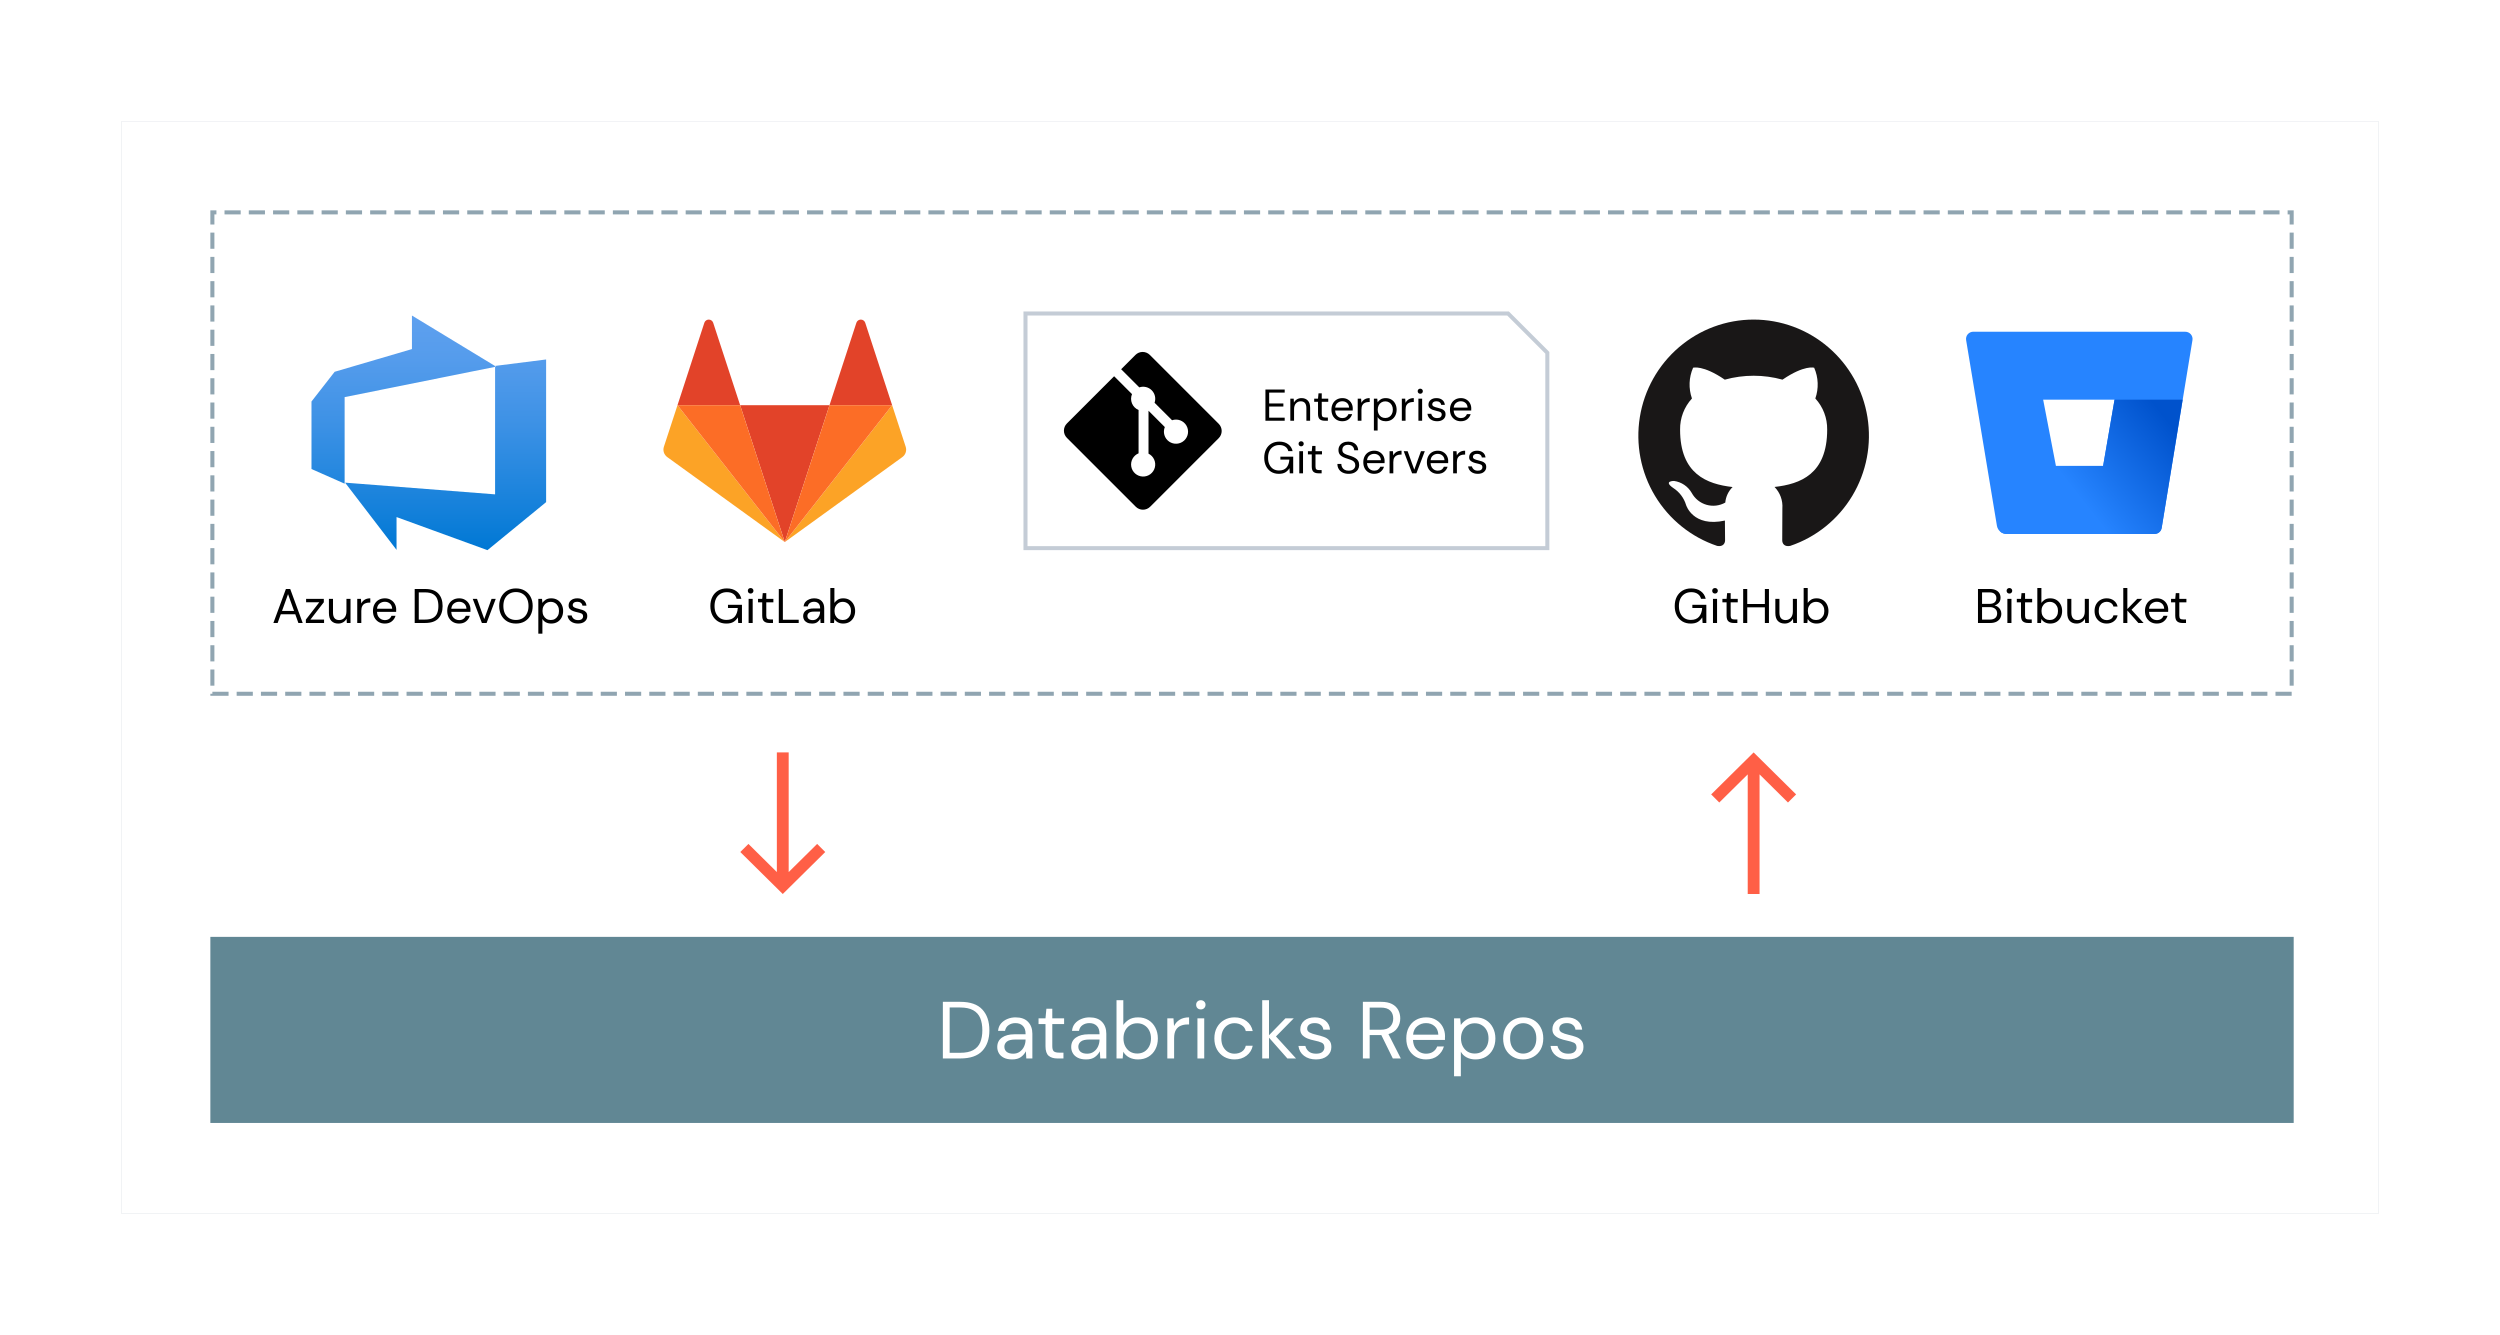
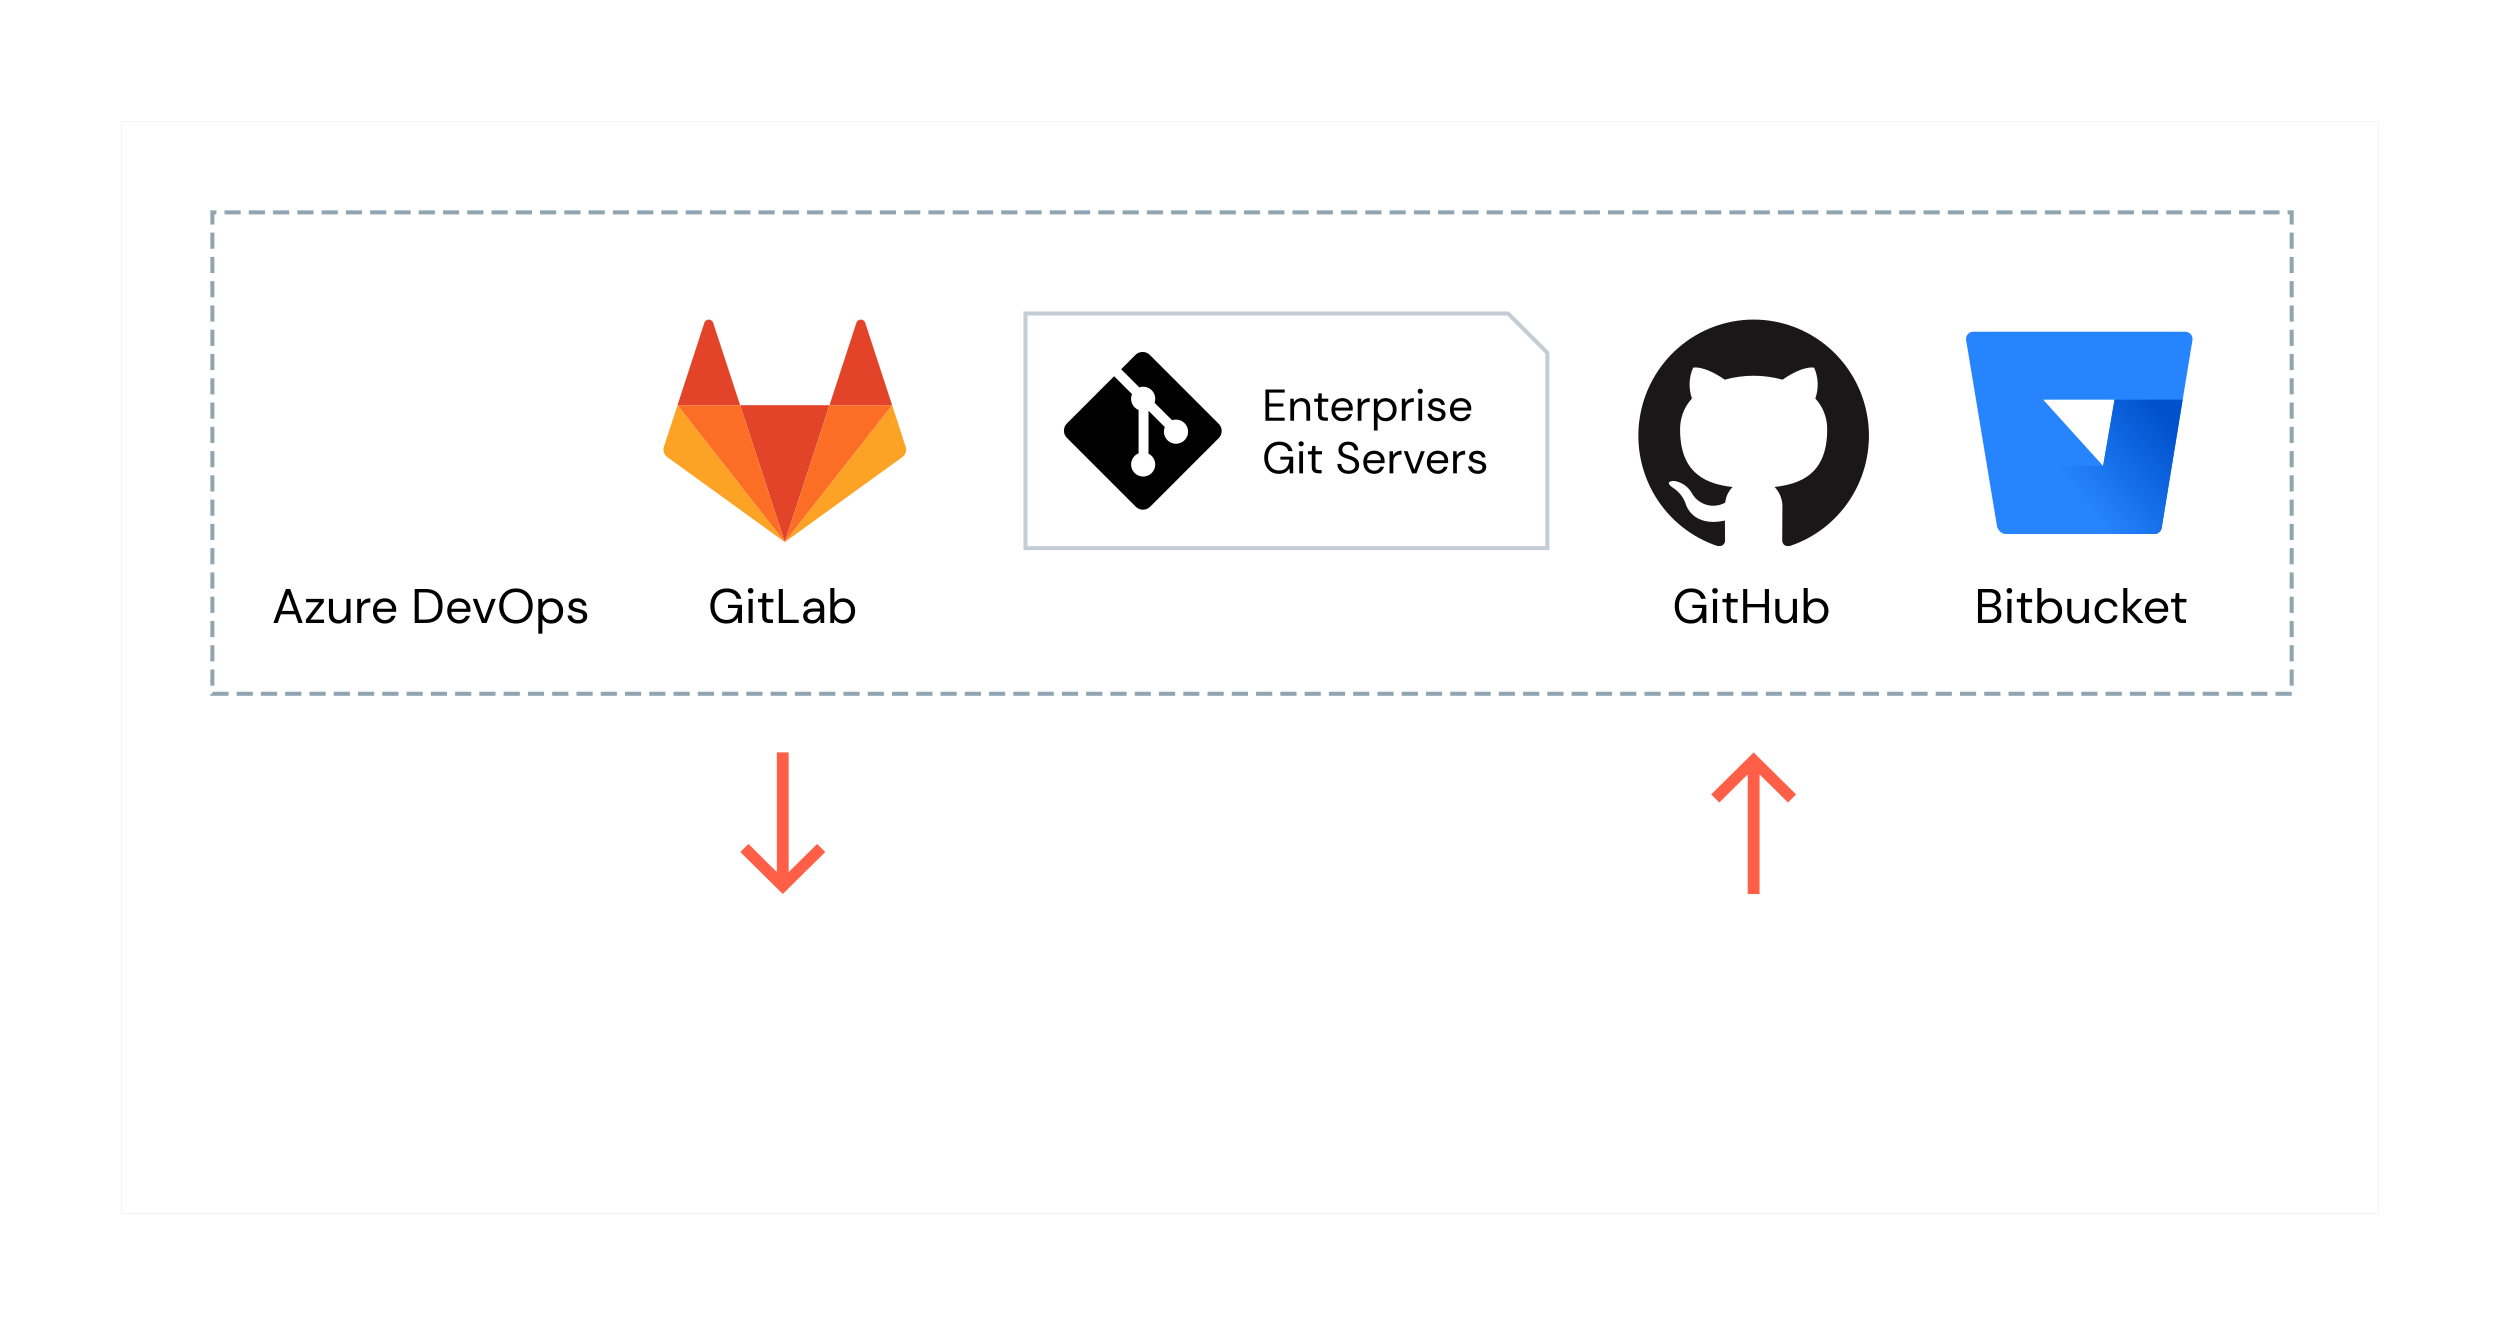
<svg xmlns="http://www.w3.org/2000/svg" width="618" height="330" viewBox="0 0 618 330" fill="none">
  <g clip-path="url(#clip0_223_2685)" filter="url(#filter0_d_223_2685)">
    <rect width="558" height="270" transform="translate(30 26)" fill="#C4CCD6" />
    <rect width="558" height="270.494" transform="translate(30 26)" fill="white" />
    <rect x="0.5" y="-0.5" width="514" height="119" transform="matrix(1 0 0 -1 52 167)" stroke="#90A5B1" stroke-dasharray="4 2" />
-     <path d="M487.817 78C487.556 77.997 487.296 78.05 487.057 78.157C486.819 78.264 486.606 78.421 486.435 78.618C486.264 78.815 486.139 79.047 486.068 79.297C485.996 79.547 485.981 79.81 486.023 80.067L493.64 125.978C493.735 126.54 494.026 127.05 494.462 127.42C494.899 127.79 495.452 127.995 496.026 128H532.566C532.996 128.005 533.414 127.857 533.743 127.583C534.072 127.308 534.291 126.925 534.36 126.503L541.977 80.076C542.019 79.819 542.003 79.556 541.932 79.306C541.861 79.056 541.735 78.824 541.564 78.627C541.393 78.43 541.181 78.273 540.942 78.166C540.704 78.059 540.444 78.006 540.182 78.009L487.817 78ZM519.889 111.182H508.227L505.069 94.8H522.715L519.889 111.182Z" fill="#2684FF" />
+     <path d="M487.817 78C487.556 77.997 487.296 78.05 487.057 78.157C486.819 78.264 486.606 78.421 486.435 78.618C486.264 78.815 486.139 79.047 486.068 79.297C485.996 79.547 485.981 79.81 486.023 80.067L493.64 125.978C493.735 126.54 494.026 127.05 494.462 127.42C494.899 127.79 495.452 127.995 496.026 128H532.566C532.996 128.005 533.414 127.857 533.743 127.583C534.072 127.308 534.291 126.925 534.36 126.503L541.977 80.076C542.019 79.819 542.003 79.556 541.932 79.306C541.861 79.056 541.735 78.824 541.564 78.627C541.393 78.43 541.181 78.273 540.942 78.166C540.704 78.059 540.444 78.006 540.182 78.009L487.817 78ZM519.889 111.182L505.069 94.8H522.715L519.889 111.182Z" fill="#2684FF" />
    <path d="M539.554 94.8H522.715L519.889 111.182H508.227L494.456 127.412C494.893 127.787 495.449 127.995 496.026 128H532.575C533.005 128.005 533.423 127.857 533.752 127.583C534.081 127.308 534.3 126.925 534.369 126.503L539.554 94.8Z" fill="url(#paint0_linear_223_2685)" />
    <g clip-path="url(#clip1_223_2685)">
      <path fill-rule="evenodd" clip-rule="evenodd" d="M433.498 75C426.73 75.001 420.184 77.428 415.03 81.846C409.876 86.265 406.451 92.386 405.368 99.116C404.284 105.845 405.613 112.744 409.117 118.576C412.621 124.409 418.071 128.795 424.492 130.951C425.917 131.214 426.437 130.328 426.437 129.567C426.437 128.885 426.412 127.08 426.398 124.684C418.471 126.419 416.798 120.836 416.798 120.836C416.274 119.1 415.152 117.611 413.633 116.636C411.046 114.855 413.829 114.891 413.829 114.891C414.732 115.017 415.595 115.349 416.352 115.861C417.108 116.374 417.739 117.054 418.195 117.85C418.581 118.558 419.102 119.182 419.729 119.686C420.356 120.19 421.076 120.563 421.848 120.785C422.619 121.007 423.426 121.073 424.223 120.978C425.02 120.884 425.79 120.631 426.489 120.235C426.619 118.779 427.261 117.418 428.298 116.397C421.97 115.672 415.317 113.209 415.317 102.208C415.275 99.356 416.326 96.597 418.25 94.504C417.381 92.028 417.48 89.311 418.529 86.907C418.529 86.907 420.922 86.135 426.367 89.85C431.037 88.561 435.966 88.561 440.637 89.85C446.078 86.135 448.466 86.907 448.466 86.907C449.518 89.31 449.62 92.028 448.75 94.504C450.675 96.597 451.724 99.356 451.679 102.208C451.679 113.237 445.016 115.664 438.667 116.375C439.347 117.071 439.871 117.905 440.205 118.822C440.539 119.739 440.674 120.717 440.602 121.691C440.602 125.529 440.567 128.625 440.567 129.567C440.567 130.334 441.08 131.228 442.526 130.947C448.944 128.788 454.391 124.399 457.891 118.565C461.391 112.732 462.716 105.834 461.631 99.106C460.545 92.378 457.119 86.259 451.965 81.843C446.811 77.426 440.265 75.001 433.498 75H433.498Z" fill="#191717" />
    </g>
    <g clip-path="url(#clip2_223_2685)">
      <path d="M193.998 130L205.052 96.161H182.961L193.998 130Z" fill="#E24329" />
      <path d="M167.478 96.162L164.112 106.442C163.963 106.899 163.963 107.392 164.111 107.849C164.26 108.306 164.55 108.705 164.941 108.988L193.998 130L167.478 96.162Z" fill="#FCA326" />
      <path d="M167.478 96.161H182.961L176.297 75.782C176.221 75.554 176.075 75.356 175.879 75.216C175.683 75.076 175.448 75 175.207 75C174.966 75 174.731 75.076 174.535 75.216C174.34 75.356 174.193 75.554 174.117 75.782L167.478 96.161Z" fill="#E24329" />
      <path d="M220.534 96.162L223.888 106.442C224.037 106.899 224.038 107.392 223.889 107.849C223.74 108.306 223.45 108.705 223.06 108.988L193.998 130L220.534 96.162Z" fill="#FCA326" />
      <path d="M220.534 96.161H205.052L211.702 75.782C211.779 75.554 211.925 75.356 212.121 75.216C212.316 75.076 212.551 75 212.793 75C213.034 75 213.269 75.076 213.465 75.216C213.66 75.356 213.807 75.554 213.883 75.782L220.534 96.161Z" fill="#E24329" />
      <path d="M193.998 130L205.052 96.161H220.534L193.998 130Z" fill="#FC6D26" />
      <path d="M193.998 130L167.478 96.161H182.961L193.998 130Z" fill="#FC6D26" />
    </g>
-     <rect x="52" y="227.594" width="515" height="46" fill="#618794" />
    <path d="M233.075 257.652V243.652H237.375C239.841 243.652 241.655 244.279 242.815 245.532C243.988 246.786 244.575 248.506 244.575 250.692C244.575 252.839 243.988 254.539 242.815 255.792C241.655 257.032 239.841 257.652 237.375 257.652H233.075ZM234.755 256.252H237.335C238.695 256.252 239.775 256.032 240.575 255.592C241.388 255.139 241.968 254.499 242.315 253.672C242.661 252.832 242.835 251.839 242.835 250.692C242.835 249.519 242.661 248.512 242.315 247.672C241.968 246.832 241.388 246.186 240.575 245.732C239.775 245.279 238.695 245.052 237.335 245.052H234.755V256.252ZM250.201 257.892C249.374 257.892 248.687 257.752 248.141 257.472C247.594 257.192 247.187 256.819 246.921 256.352C246.654 255.886 246.521 255.379 246.521 254.832C246.521 253.819 246.907 253.039 247.681 252.492C248.454 251.946 249.507 251.672 250.841 251.672H253.521V251.552C253.521 250.686 253.294 250.032 252.841 249.592C252.387 249.139 251.781 248.912 251.021 248.912C250.367 248.912 249.801 249.079 249.321 249.412C248.854 249.732 248.561 250.206 248.441 250.832H246.721C246.787 250.112 247.027 249.506 247.441 249.012C247.867 248.519 248.394 248.146 249.021 247.892C249.647 247.626 250.314 247.492 251.021 247.492C252.407 247.492 253.447 247.866 254.141 248.612C254.847 249.346 255.201 250.326 255.201 251.552V257.652H253.701L253.601 255.872C253.321 256.432 252.907 256.912 252.361 257.312C251.827 257.699 251.107 257.892 250.201 257.892ZM250.461 256.472C251.101 256.472 251.647 256.306 252.101 255.972C252.567 255.639 252.921 255.206 253.161 254.672C253.401 254.139 253.521 253.579 253.521 252.992V252.972H250.981C249.994 252.972 249.294 253.146 248.881 253.492C248.481 253.826 248.281 254.246 248.281 254.752C248.281 255.272 248.467 255.692 248.841 256.012C249.227 256.319 249.767 256.472 250.461 256.472ZM261.367 257.652C260.461 257.652 259.747 257.432 259.227 256.992C258.707 256.552 258.447 255.759 258.447 254.612V249.152H256.727V247.732H258.447L258.667 245.352H260.127V247.732H263.047V249.152H260.127V254.612C260.127 255.239 260.254 255.666 260.507 255.892C260.761 256.106 261.207 256.212 261.847 256.212H262.887V257.652H261.367ZM268.482 257.892C267.655 257.892 266.968 257.752 266.422 257.472C265.875 257.192 265.468 256.819 265.202 256.352C264.935 255.886 264.802 255.379 264.802 254.832C264.802 253.819 265.188 253.039 265.962 252.492C266.735 251.946 267.788 251.672 269.122 251.672H271.802V251.552C271.802 250.686 271.575 250.032 271.122 249.592C270.668 249.139 270.062 248.912 269.302 248.912C268.648 248.912 268.082 249.079 267.602 249.412C267.135 249.732 266.842 250.206 266.722 250.832H265.002C265.068 250.112 265.308 249.506 265.722 249.012C266.148 248.519 266.675 248.146 267.302 247.892C267.928 247.626 268.595 247.492 269.302 247.492C270.688 247.492 271.728 247.866 272.422 248.612C273.128 249.346 273.482 250.326 273.482 251.552V257.652H271.982L271.882 255.872C271.602 256.432 271.188 256.912 270.642 257.312C270.108 257.699 269.388 257.892 268.482 257.892ZM268.742 256.472C269.382 256.472 269.928 256.306 270.382 255.972C270.848 255.639 271.202 255.206 271.442 254.672C271.682 254.139 271.802 253.579 271.802 252.992V252.972H269.262C268.275 252.972 267.575 253.146 267.162 253.492C266.762 253.826 266.562 254.246 266.562 254.752C266.562 255.272 266.748 255.692 267.122 256.012C267.508 256.319 268.048 256.472 268.742 256.472ZM281.302 257.892C280.489 257.892 279.762 257.726 279.122 257.392C278.495 257.059 278.015 256.592 277.682 255.992L277.522 257.652H276.002V243.252H277.682V249.372C278.002 248.892 278.455 248.459 279.042 248.072C279.642 247.686 280.402 247.492 281.322 247.492C282.309 247.492 283.169 247.719 283.902 248.172C284.635 248.626 285.202 249.246 285.602 250.032C286.015 250.819 286.222 251.712 286.222 252.712C286.222 253.712 286.015 254.606 285.602 255.392C285.202 256.166 284.629 256.779 283.882 257.232C283.149 257.672 282.289 257.892 281.302 257.892ZM281.122 256.432C281.789 256.432 282.375 256.279 282.882 255.972C283.389 255.652 283.789 255.212 284.082 254.652C284.375 254.092 284.522 253.439 284.522 252.692C284.522 251.946 284.375 251.292 284.082 250.732C283.789 250.172 283.389 249.739 282.882 249.432C282.375 249.112 281.789 248.952 281.122 248.952C280.455 248.952 279.869 249.112 279.362 249.432C278.855 249.739 278.455 250.172 278.162 250.732C277.869 251.292 277.722 251.946 277.722 252.692C277.722 253.439 277.869 254.092 278.162 254.652C278.455 255.212 278.855 255.652 279.362 255.972C279.869 256.279 280.455 256.432 281.122 256.432ZM288.561 257.652V247.732H290.081L290.221 249.632C290.527 248.979 290.994 248.459 291.621 248.072C292.247 247.686 293.021 247.492 293.941 247.492V249.252H293.481C292.894 249.252 292.354 249.359 291.861 249.572C291.367 249.772 290.974 250.119 290.681 250.612C290.387 251.106 290.241 251.786 290.241 252.652V257.652H288.561ZM296.846 245.532C296.513 245.532 296.233 245.426 296.006 245.212C295.793 244.986 295.686 244.706 295.686 244.372C295.686 244.052 295.793 243.786 296.006 243.572C296.233 243.359 296.513 243.252 296.846 243.252C297.166 243.252 297.44 243.359 297.666 243.572C297.893 243.786 298.006 244.052 298.006 244.372C298.006 244.706 297.893 244.986 297.666 245.212C297.44 245.426 297.166 245.532 296.846 245.532ZM296.006 257.652V247.732H297.686V257.652H296.006ZM305.171 257.892C304.225 257.892 303.371 257.679 302.611 257.252C301.865 256.812 301.271 256.206 300.831 255.432C300.405 254.646 300.191 253.732 300.191 252.692C300.191 251.652 300.405 250.746 300.831 249.972C301.271 249.186 301.865 248.579 302.611 248.152C303.371 247.712 304.225 247.492 305.171 247.492C306.345 247.492 307.331 247.799 308.131 248.412C308.945 249.026 309.458 249.846 309.671 250.872H307.951C307.818 250.259 307.491 249.786 306.971 249.452C306.451 249.106 305.845 248.932 305.151 248.932C304.591 248.932 304.065 249.072 303.571 249.352C303.078 249.632 302.678 250.052 302.371 250.612C302.065 251.172 301.911 251.866 301.911 252.692C301.911 253.519 302.065 254.212 302.371 254.772C302.678 255.332 303.078 255.759 303.571 256.052C304.065 256.332 304.591 256.472 305.151 256.472C305.845 256.472 306.451 256.306 306.971 255.972C307.491 255.626 307.818 255.139 307.951 254.512H309.671C309.471 255.512 308.965 256.326 308.151 256.952C307.338 257.579 306.345 257.892 305.171 257.892ZM312.018 257.652V243.252H313.698V251.912L317.758 247.732H319.818L315.418 252.212L320.378 257.652H318.238L313.698 252.512V257.652H312.018ZM325.31 257.892C324.123 257.892 323.137 257.592 322.35 256.992C321.563 256.392 321.103 255.579 320.97 254.552H322.69C322.797 255.072 323.07 255.526 323.51 255.912C323.963 256.286 324.57 256.472 325.33 256.472C326.037 256.472 326.557 256.326 326.89 256.032C327.223 255.726 327.39 255.366 327.39 254.952C327.39 254.352 327.17 253.952 326.73 253.752C326.303 253.552 325.697 253.372 324.91 253.212C324.377 253.106 323.843 252.952 323.31 252.752C322.777 252.552 322.33 252.272 321.97 251.912C321.61 251.539 321.43 251.052 321.43 250.452C321.43 249.586 321.75 248.879 322.39 248.332C323.043 247.772 323.923 247.492 325.03 247.492C326.083 247.492 326.943 247.759 327.61 248.292C328.29 248.812 328.683 249.559 328.79 250.532H327.13C327.063 250.026 326.843 249.632 326.47 249.352C326.11 249.059 325.623 248.912 325.01 248.912C324.41 248.912 323.943 249.039 323.61 249.292C323.29 249.546 323.13 249.879 323.13 250.292C323.13 250.692 323.337 251.006 323.75 251.232C324.177 251.459 324.75 251.652 325.47 251.812C326.083 251.946 326.663 252.112 327.21 252.312C327.77 252.499 328.223 252.786 328.57 253.172C328.93 253.546 329.11 254.092 329.11 254.812C329.123 255.706 328.783 256.446 328.09 257.032C327.41 257.606 326.483 257.892 325.31 257.892ZM336.903 257.652V243.652H341.423C342.516 243.652 343.41 243.832 344.103 244.192C344.796 244.552 345.31 245.046 345.643 245.672C345.976 246.299 346.143 246.992 346.143 247.752C346.143 248.632 345.903 249.426 345.423 250.132C344.956 250.839 344.223 251.339 343.223 251.632L346.283 257.652H344.303L341.463 251.872H341.343H338.583V257.652H336.903ZM338.583 250.552H341.303C342.383 250.552 343.17 250.292 343.663 249.772C344.156 249.252 344.403 248.586 344.403 247.772C344.403 246.946 344.156 246.292 343.663 245.812C343.183 245.319 342.39 245.072 341.283 245.072H338.583V250.552ZM352.513 257.892C351.566 257.892 350.726 257.679 349.993 257.252C349.26 256.812 348.68 256.206 348.253 255.432C347.84 254.659 347.633 253.746 347.633 252.692C347.633 251.652 347.84 250.746 348.253 249.972C348.666 249.186 349.24 248.579 349.973 248.152C350.72 247.712 351.58 247.492 352.553 247.492C353.513 247.492 354.34 247.712 355.033 248.152C355.74 248.579 356.28 249.146 356.653 249.852C357.026 250.559 357.213 251.319 357.213 252.132C357.213 252.279 357.206 252.426 357.193 252.572C357.193 252.719 357.193 252.886 357.193 253.072H349.293C349.333 253.832 349.506 254.466 349.813 254.972C350.133 255.466 350.526 255.839 350.993 256.092C351.473 256.346 351.98 256.472 352.513 256.472C353.206 256.472 353.786 256.312 354.253 255.992C354.72 255.672 355.06 255.239 355.273 254.692H356.933C356.666 255.612 356.153 256.379 355.393 256.992C354.646 257.592 353.686 257.892 352.513 257.892ZM352.513 248.912C351.713 248.912 351 249.159 350.373 249.652C349.76 250.132 349.406 250.839 349.313 251.772H355.553C355.513 250.879 355.206 250.179 354.633 249.672C354.06 249.166 353.353 248.912 352.513 248.912ZM359.44 262.052V247.732H360.96L361.12 249.372C361.44 248.892 361.893 248.459 362.48 248.072C363.08 247.686 363.84 247.492 364.76 247.492C365.746 247.492 366.606 247.719 367.34 248.172C368.073 248.626 368.64 249.246 369.04 250.032C369.453 250.819 369.66 251.712 369.66 252.712C369.66 253.712 369.453 254.606 369.04 255.392C368.64 256.166 368.066 256.779 367.32 257.232C366.586 257.672 365.726 257.892 364.74 257.892C363.926 257.892 363.2 257.726 362.56 257.392C361.933 257.059 361.453 256.592 361.12 255.992V262.052H359.44ZM364.56 256.432C365.226 256.432 365.813 256.279 366.32 255.972C366.826 255.652 367.226 255.212 367.52 254.652C367.813 254.092 367.96 253.439 367.96 252.692C367.96 251.946 367.813 251.292 367.52 250.732C367.226 250.172 366.826 249.739 366.32 249.432C365.813 249.112 365.226 248.952 364.56 248.952C363.893 248.952 363.306 249.112 362.8 249.432C362.293 249.739 361.893 250.172 361.6 250.732C361.306 251.292 361.16 251.946 361.16 252.692C361.16 253.439 361.306 254.092 361.6 254.652C361.893 255.212 362.293 255.652 362.8 255.972C363.306 256.279 363.893 256.432 364.56 256.432ZM376.518 257.892C375.585 257.892 374.745 257.679 373.998 257.252C373.251 256.826 372.658 256.226 372.218 255.452C371.791 254.666 371.578 253.746 371.578 252.692C371.578 251.639 371.798 250.726 372.238 249.952C372.678 249.166 373.271 248.559 374.018 248.132C374.778 247.706 375.625 247.492 376.558 247.492C377.491 247.492 378.331 247.706 379.078 248.132C379.825 248.559 380.411 249.166 380.838 249.952C381.278 250.726 381.498 251.639 381.498 252.692C381.498 253.746 381.278 254.666 380.838 255.452C380.398 256.226 379.798 256.826 379.038 257.252C378.291 257.679 377.451 257.892 376.518 257.892ZM376.518 256.452C377.091 256.452 377.625 256.312 378.118 256.032C378.611 255.752 379.011 255.332 379.318 254.772C379.625 254.212 379.778 253.519 379.778 252.692C379.778 251.866 379.625 251.172 379.318 250.612C379.025 250.052 378.631 249.632 378.138 249.352C377.645 249.072 377.118 248.932 376.558 248.932C375.985 248.932 375.451 249.072 374.958 249.352C374.465 249.632 374.065 250.052 373.758 250.612C373.451 251.172 373.298 251.866 373.298 252.692C373.298 253.519 373.451 254.212 373.758 254.772C374.065 255.332 374.458 255.752 374.938 256.032C375.431 256.312 375.958 256.452 376.518 256.452ZM387.634 257.892C386.447 257.892 385.461 257.592 384.674 256.992C383.887 256.392 383.427 255.579 383.294 254.552H385.014C385.121 255.072 385.394 255.526 385.834 255.912C386.287 256.286 386.894 256.472 387.654 256.472C388.361 256.472 388.881 256.326 389.214 256.032C389.547 255.726 389.714 255.366 389.714 254.952C389.714 254.352 389.494 253.952 389.054 253.752C388.627 253.552 388.021 253.372 387.234 253.212C386.701 253.106 386.167 252.952 385.634 252.752C385.101 252.552 384.654 252.272 384.294 251.912C383.934 251.539 383.754 251.052 383.754 250.452C383.754 249.586 384.074 248.879 384.714 248.332C385.367 247.772 386.247 247.492 387.354 247.492C388.407 247.492 389.267 247.759 389.934 248.292C390.614 248.812 391.007 249.559 391.114 250.532H389.454C389.387 250.026 389.167 249.632 388.794 249.352C388.434 249.059 387.947 248.912 387.334 248.912C386.734 248.912 386.267 249.039 385.934 249.292C385.614 249.546 385.454 249.879 385.454 250.292C385.454 250.692 385.661 251.006 386.074 251.232C386.501 251.459 387.074 251.652 387.794 251.812C388.407 251.946 388.987 252.112 389.534 252.312C390.094 252.499 390.547 252.786 390.894 253.172C391.254 253.546 391.434 254.092 391.434 254.812C391.447 255.706 391.107 256.446 390.414 257.032C389.734 257.606 388.807 257.892 387.634 257.892Z" fill="white" />
    <path d="M183 206.62L193.5 217L204 206.62L201.997 204.618L194.963 211.571L194.963 182L192.037 182L192.037 211.571L185.014 204.618L183 206.62Z" fill="#FF5F46" />
    <path d="M444 192.38L433.5 182L423 192.38L425.003 194.382L432.037 187.429L432.037 217L434.963 217L434.963 187.429L441.986 194.382L444 192.38Z" fill="#FF5F46" />
-     <path d="M135 84.861V120.125L120.5 132L98.025 123.818V131.928L85.301 115.31L122.385 118.206V86.454L135 84.861ZM122.639 86.635L101.831 74V82.291L82.728 87.903L77 95.252V111.943L85.192 115.563V94.166L122.639 86.635Z" fill="url(#paint1_linear_223_2685)" />
    <path d="M382.5 83.207V131.5H253.5V73.5H372.793L382.5 83.207Z" stroke="#C4CCD6" />
    <path d="M312.814 100V92.3H317.577V93.059H313.738V95.743H317.247V96.491H313.738V99.241H317.577V100H312.814ZM318.968 100V94.544H319.804L319.859 95.523C320.035 95.178 320.288 94.907 320.618 94.709C320.948 94.511 321.322 94.412 321.74 94.412C322.385 94.412 322.899 94.61 323.28 95.006C323.669 95.395 323.863 95.996 323.863 96.81V100H322.939V96.909C322.939 95.772 322.47 95.204 321.531 95.204C321.062 95.204 320.669 95.376 320.354 95.721C320.046 96.058 319.892 96.542 319.892 97.173V100H318.968ZM327.419 100C326.92 100 326.528 99.879 326.242 99.637C325.956 99.395 325.813 98.959 325.813 98.328V95.325H324.867V94.544H325.813L325.934 93.235H326.737V94.544H328.343V95.325H326.737V98.328C326.737 98.673 326.807 98.907 326.946 99.032C327.085 99.149 327.331 99.208 327.683 99.208H328.255V100H327.419ZM331.819 100.132C331.299 100.132 330.837 100.015 330.433 99.78C330.03 99.538 329.711 99.204 329.476 98.779C329.249 98.354 329.135 97.851 329.135 97.272C329.135 96.7 329.249 96.201 329.476 95.776C329.704 95.343 330.019 95.01 330.422 94.775C330.833 94.533 331.306 94.412 331.841 94.412C332.369 94.412 332.824 94.533 333.205 94.775C333.594 95.01 333.891 95.321 334.096 95.71C334.302 96.099 334.404 96.517 334.404 96.964C334.404 97.045 334.401 97.125 334.393 97.206C334.393 97.287 334.393 97.378 334.393 97.481H330.048C330.07 97.899 330.166 98.247 330.334 98.526C330.51 98.797 330.727 99.003 330.983 99.142C331.247 99.281 331.526 99.351 331.819 99.351C332.201 99.351 332.52 99.263 332.776 99.087C333.033 98.911 333.22 98.673 333.337 98.372H334.25C334.104 98.878 333.821 99.3 333.403 99.637C332.993 99.967 332.465 100.132 331.819 100.132ZM331.819 95.193C331.379 95.193 330.987 95.329 330.642 95.6C330.305 95.864 330.111 96.253 330.059 96.766H333.491C333.469 96.275 333.301 95.89 332.985 95.611C332.67 95.332 332.281 95.193 331.819 95.193ZM335.629 100V94.544H336.465L336.542 95.589C336.711 95.23 336.967 94.944 337.312 94.731C337.657 94.518 338.082 94.412 338.588 94.412V95.38H338.335C338.012 95.38 337.715 95.439 337.444 95.556C337.173 95.666 336.956 95.857 336.795 96.128C336.634 96.399 336.553 96.773 336.553 97.25V100H335.629ZM339.625 102.42V94.544H340.461L340.549 95.446C340.725 95.182 340.975 94.944 341.297 94.731C341.627 94.518 342.045 94.412 342.551 94.412C343.094 94.412 343.567 94.537 343.97 94.786C344.374 95.035 344.685 95.376 344.905 95.809C345.133 96.242 345.246 96.733 345.246 97.283C345.246 97.833 345.133 98.324 344.905 98.757C344.685 99.182 344.37 99.52 343.959 99.769C343.556 100.011 343.083 100.132 342.54 100.132C342.093 100.132 341.693 100.04 341.341 99.857C340.997 99.674 340.733 99.417 340.549 99.087V102.42H339.625ZM342.441 99.329C342.808 99.329 343.131 99.245 343.409 99.076C343.688 98.9 343.908 98.658 344.069 98.35C344.231 98.042 344.311 97.683 344.311 97.272C344.311 96.861 344.231 96.502 344.069 96.194C343.908 95.886 343.688 95.648 343.409 95.479C343.131 95.303 342.808 95.215 342.441 95.215C342.075 95.215 341.752 95.303 341.473 95.479C341.195 95.648 340.975 95.886 340.813 96.194C340.652 96.502 340.571 96.861 340.571 97.272C340.571 97.683 340.652 98.042 340.813 98.35C340.975 98.658 341.195 98.9 341.473 99.076C341.752 99.245 342.075 99.329 342.441 99.329ZM346.532 100V94.544H347.368L347.445 95.589C347.614 95.23 347.871 94.944 348.215 94.731C348.56 94.518 348.985 94.412 349.491 94.412V95.38H349.238C348.916 95.38 348.619 95.439 348.347 95.556C348.076 95.666 347.86 95.857 347.698 96.128C347.537 96.399 347.456 96.773 347.456 97.25V100H346.532ZM351.09 93.334C350.906 93.334 350.752 93.275 350.628 93.158C350.51 93.033 350.452 92.879 350.452 92.696C350.452 92.52 350.51 92.373 350.628 92.256C350.752 92.139 350.906 92.08 351.09 92.08C351.266 92.08 351.416 92.139 351.541 92.256C351.665 92.373 351.728 92.52 351.728 92.696C351.728 92.879 351.665 93.033 351.541 93.158C351.416 93.275 351.266 93.334 351.09 93.334ZM350.628 100V94.544H351.552V100H350.628ZM355.25 100.132C354.598 100.132 354.055 99.967 353.622 99.637C353.19 99.307 352.937 98.86 352.863 98.295H353.809C353.868 98.581 354.018 98.83 354.26 99.043C354.51 99.248 354.843 99.351 355.261 99.351C355.65 99.351 355.936 99.27 356.119 99.109C356.303 98.94 356.394 98.742 356.394 98.515C356.394 98.185 356.273 97.965 356.031 97.855C355.797 97.745 355.463 97.646 355.03 97.558C354.737 97.499 354.444 97.415 354.15 97.305C353.857 97.195 353.611 97.041 353.413 96.843C353.215 96.638 353.116 96.37 353.116 96.04C353.116 95.563 353.292 95.175 353.644 94.874C354.004 94.566 354.488 94.412 355.096 94.412C355.676 94.412 356.149 94.559 356.515 94.852C356.889 95.138 357.106 95.549 357.164 96.084H356.251C356.215 95.805 356.094 95.589 355.888 95.435C355.69 95.274 355.423 95.193 355.085 95.193C354.755 95.193 354.499 95.263 354.315 95.402C354.139 95.541 354.051 95.725 354.051 95.952C354.051 96.172 354.165 96.344 354.392 96.469C354.627 96.594 354.942 96.7 355.338 96.788C355.676 96.861 355.995 96.953 356.295 97.063C356.603 97.166 356.853 97.323 357.043 97.536C357.241 97.741 357.34 98.042 357.34 98.438C357.348 98.929 357.161 99.336 356.779 99.659C356.405 99.974 355.896 100.132 355.25 100.132ZM361.113 100.132C360.593 100.132 360.131 100.015 359.727 99.78C359.324 99.538 359.005 99.204 358.77 98.779C358.543 98.354 358.429 97.851 358.429 97.272C358.429 96.7 358.543 96.201 358.77 95.776C358.998 95.343 359.313 95.01 359.716 94.775C360.127 94.533 360.6 94.412 361.135 94.412C361.663 94.412 362.118 94.533 362.499 94.775C362.888 95.01 363.185 95.321 363.39 95.71C363.596 96.099 363.698 96.517 363.698 96.964C363.698 97.045 363.695 97.125 363.687 97.206C363.687 97.287 363.687 97.378 363.687 97.481H359.342C359.364 97.899 359.46 98.247 359.628 98.526C359.804 98.797 360.021 99.003 360.277 99.142C360.541 99.281 360.82 99.351 361.113 99.351C361.495 99.351 361.814 99.263 362.07 99.087C362.327 98.911 362.514 98.673 362.631 98.372H363.544C363.398 98.878 363.115 99.3 362.697 99.637C362.287 99.967 361.759 100.132 361.113 100.132ZM361.113 95.193C360.673 95.193 360.281 95.329 359.936 95.6C359.599 95.864 359.405 96.253 359.353 96.766H362.785C362.763 96.275 362.595 95.89 362.279 95.611C361.964 95.332 361.575 95.193 361.113 95.193ZM316.125 113.132C315.406 113.132 314.776 112.967 314.233 112.637C313.69 112.3 313.269 111.834 312.968 111.24C312.667 110.639 312.517 109.946 312.517 109.161C312.517 108.376 312.667 107.683 312.968 107.082C313.276 106.481 313.709 106.011 314.266 105.674C314.831 105.337 315.494 105.168 316.257 105.168C317.122 105.168 317.841 105.377 318.413 105.795C318.992 106.213 319.366 106.789 319.535 107.522H318.468C318.365 107.06 318.12 106.693 317.731 106.422C317.35 106.151 316.858 106.015 316.257 106.015C315.692 106.015 315.201 106.143 314.783 106.4C314.365 106.649 314.039 107.009 313.804 107.478C313.577 107.947 313.463 108.508 313.463 109.161C313.463 109.814 313.577 110.375 313.804 110.844C314.031 111.313 314.347 111.676 314.75 111.933C315.153 112.182 315.623 112.307 316.158 112.307C316.979 112.307 317.599 112.069 318.017 111.592C318.435 111.108 318.673 110.448 318.732 109.612H316.51V108.886H319.678V113H318.831L318.754 111.735C318.475 112.182 318.134 112.527 317.731 112.769C317.328 113.011 316.792 113.132 316.125 113.132ZM321.645 106.334C321.462 106.334 321.308 106.275 321.183 106.158C321.066 106.033 321.007 105.879 321.007 105.696C321.007 105.52 321.066 105.373 321.183 105.256C321.308 105.139 321.462 105.08 321.645 105.08C321.821 105.08 321.972 105.139 322.096 105.256C322.221 105.373 322.283 105.52 322.283 105.696C322.283 105.879 322.221 106.033 322.096 106.158C321.972 106.275 321.821 106.334 321.645 106.334ZM321.183 113V107.544H322.107V113H321.183ZM325.872 113C325.373 113 324.981 112.879 324.695 112.637C324.409 112.395 324.266 111.959 324.266 111.328V108.325H323.32V107.544H324.266L324.387 106.235H325.19V107.544H326.796V108.325H325.19V111.328C325.19 111.673 325.26 111.907 325.399 112.032C325.538 112.149 325.784 112.208 326.136 112.208H326.708V113H325.872ZM333.389 113.132C332.824 113.132 332.333 113.029 331.915 112.824C331.497 112.619 331.174 112.333 330.947 111.966C330.72 111.599 330.606 111.174 330.606 110.69H331.574C331.574 110.991 331.644 111.269 331.783 111.526C331.922 111.775 332.124 111.977 332.388 112.131C332.659 112.278 332.993 112.351 333.389 112.351C333.91 112.351 334.313 112.226 334.599 111.977C334.885 111.728 335.028 111.416 335.028 111.042C335.028 110.734 334.962 110.488 334.83 110.305C334.698 110.114 334.518 109.96 334.291 109.843C334.071 109.726 333.814 109.623 333.521 109.535C333.235 109.447 332.934 109.348 332.619 109.238C332.025 109.033 331.585 108.78 331.299 108.479C331.013 108.171 330.87 107.771 330.87 107.28C330.863 106.869 330.958 106.506 331.156 106.191C331.354 105.868 331.633 105.619 331.992 105.443C332.359 105.26 332.791 105.168 333.29 105.168C333.781 105.168 334.207 105.26 334.566 105.443C334.933 105.626 335.215 105.879 335.413 106.202C335.618 106.525 335.725 106.891 335.732 107.302H334.764C334.764 107.089 334.709 106.88 334.599 106.675C334.489 106.462 334.32 106.29 334.093 106.158C333.873 106.026 333.594 105.96 333.257 105.96C332.839 105.953 332.494 106.059 332.223 106.279C331.959 106.499 331.827 106.803 331.827 107.192C331.827 107.522 331.919 107.775 332.102 107.951C332.293 108.127 332.557 108.274 332.894 108.391C333.231 108.501 333.62 108.629 334.06 108.776C334.427 108.908 334.757 109.062 335.05 109.238C335.343 109.414 335.571 109.641 335.732 109.92C335.901 110.199 335.985 110.554 335.985 110.987C335.985 111.354 335.89 111.702 335.699 112.032C335.508 112.355 335.219 112.619 334.83 112.824C334.449 113.029 333.968 113.132 333.389 113.132ZM339.693 113.132C339.173 113.132 338.711 113.015 338.307 112.78C337.904 112.538 337.585 112.204 337.35 111.779C337.123 111.354 337.009 110.851 337.009 110.272C337.009 109.7 337.123 109.201 337.35 108.776C337.578 108.343 337.893 108.01 338.296 107.775C338.707 107.533 339.18 107.412 339.715 107.412C340.243 107.412 340.698 107.533 341.079 107.775C341.468 108.01 341.765 108.321 341.97 108.71C342.176 109.099 342.278 109.517 342.278 109.964C342.278 110.045 342.275 110.125 342.267 110.206C342.267 110.287 342.267 110.378 342.267 110.481H337.922C337.944 110.899 338.04 111.247 338.208 111.526C338.384 111.797 338.601 112.003 338.857 112.142C339.121 112.281 339.4 112.351 339.693 112.351C340.075 112.351 340.394 112.263 340.65 112.087C340.907 111.911 341.094 111.673 341.211 111.372H342.124C341.978 111.878 341.695 112.3 341.277 112.637C340.867 112.967 340.339 113.132 339.693 113.132ZM339.693 108.193C339.253 108.193 338.861 108.329 338.516 108.6C338.179 108.864 337.985 109.253 337.933 109.766H341.365C341.343 109.275 341.175 108.89 340.859 108.611C340.544 108.332 340.155 108.193 339.693 108.193ZM343.503 113V107.544H344.339L344.416 108.589C344.585 108.23 344.841 107.944 345.186 107.731C345.531 107.518 345.956 107.412 346.462 107.412V108.38H346.209C345.886 108.38 345.589 108.439 345.318 108.556C345.047 108.666 344.83 108.857 344.669 109.128C344.508 109.399 344.427 109.773 344.427 110.25V113H343.503ZM349.072 113L347.004 107.544H347.972L349.611 112.109L351.261 107.544H352.207L350.139 113H349.072ZM355.409 113.132C354.889 113.132 354.427 113.015 354.023 112.78C353.62 112.538 353.301 112.204 353.066 111.779C352.839 111.354 352.725 110.851 352.725 110.272C352.725 109.7 352.839 109.201 353.066 108.776C353.294 108.343 353.609 108.01 354.012 107.775C354.423 107.533 354.896 107.412 355.431 107.412C355.959 107.412 356.414 107.533 356.795 107.775C357.184 108.01 357.481 108.321 357.686 108.71C357.892 109.099 357.994 109.517 357.994 109.964C357.994 110.045 357.991 110.125 357.983 110.206C357.983 110.287 357.983 110.378 357.983 110.481H353.638C353.66 110.899 353.756 111.247 353.924 111.526C354.1 111.797 354.317 112.003 354.573 112.142C354.837 112.281 355.116 112.351 355.409 112.351C355.791 112.351 356.11 112.263 356.366 112.087C356.623 111.911 356.81 111.673 356.927 111.372H357.84C357.694 111.878 357.411 112.3 356.993 112.637C356.583 112.967 356.055 113.132 355.409 113.132ZM355.409 108.193C354.969 108.193 354.577 108.329 354.232 108.6C353.895 108.864 353.701 109.253 353.649 109.766H357.081C357.059 109.275 356.891 108.89 356.575 108.611C356.26 108.332 355.871 108.193 355.409 108.193ZM359.219 113V107.544H360.055L360.132 108.589C360.301 108.23 360.557 107.944 360.902 107.731C361.247 107.518 361.672 107.412 362.178 107.412V108.38H361.925C361.602 108.38 361.305 108.439 361.034 108.556C360.763 108.666 360.546 108.857 360.385 109.128C360.224 109.399 360.143 109.773 360.143 110.25V113H359.219ZM365.305 113.132C364.652 113.132 364.11 112.967 363.677 112.637C363.244 112.307 362.991 111.86 362.918 111.295H363.864C363.923 111.581 364.073 111.83 364.315 112.043C364.564 112.248 364.898 112.351 365.316 112.351C365.705 112.351 365.991 112.27 366.174 112.109C366.357 111.94 366.449 111.742 366.449 111.515C366.449 111.185 366.328 110.965 366.086 110.855C365.851 110.745 365.518 110.646 365.085 110.558C364.792 110.499 364.498 110.415 364.205 110.305C363.912 110.195 363.666 110.041 363.468 109.843C363.27 109.638 363.171 109.37 363.171 109.04C363.171 108.563 363.347 108.175 363.699 107.874C364.058 107.566 364.542 107.412 365.151 107.412C365.73 107.412 366.203 107.559 366.57 107.852C366.944 108.138 367.16 108.549 367.219 109.084H366.306C366.269 108.805 366.148 108.589 365.943 108.435C365.745 108.274 365.477 108.193 365.14 108.193C364.81 108.193 364.553 108.263 364.37 108.402C364.194 108.541 364.106 108.725 364.106 108.952C364.106 109.172 364.22 109.344 364.447 109.469C364.682 109.594 364.997 109.7 365.393 109.788C365.73 109.861 366.049 109.953 366.35 110.063C366.658 110.166 366.907 110.323 367.098 110.536C367.296 110.741 367.395 111.042 367.395 111.438C367.402 111.929 367.215 112.336 366.834 112.659C366.46 112.974 365.95 113.132 365.305 113.132Z" fill="black" />
    <g clip-path="url(#clip3_223_2685)">
      <path d="M301.264 100.763L284.237 83.736C283.765 83.265 283.127 83 282.46 83C281.794 83 281.155 83.265 280.684 83.736L277.149 87.272L281.634 91.757C282.163 91.578 282.732 91.55 283.275 91.678C283.819 91.805 284.316 92.083 284.71 92.48C285.103 92.876 285.378 93.375 285.502 93.919C285.626 94.464 285.594 95.032 285.411 95.56L289.734 99.883C290.38 99.661 291.082 99.667 291.723 99.9C292.365 100.133 292.907 100.579 293.26 101.163C293.613 101.748 293.755 102.435 293.662 103.111C293.569 103.788 293.248 104.412 292.751 104.88C292.254 105.348 291.612 105.631 290.931 105.683C290.25 105.735 289.572 105.552 289.01 105.165C288.448 104.777 288.036 104.209 287.842 103.554C287.648 102.9 287.684 102.199 287.944 101.568L283.912 97.536V108.146C284.524 108.448 285.013 108.952 285.298 109.571C285.583 110.191 285.648 110.889 285.48 111.551C285.313 112.212 284.924 112.796 284.379 113.206C283.833 113.615 283.164 113.825 282.482 113.801C281.8 113.777 281.147 113.52 280.632 113.073C280.117 112.626 279.771 112.016 279.65 111.344C279.53 110.673 279.644 109.98 279.972 109.382C280.301 108.785 280.824 108.317 281.455 108.058V97.351C281.091 97.201 280.759 96.981 280.48 96.702C280.201 96.424 279.979 96.093 279.829 95.729C279.678 95.364 279.601 94.974 279.601 94.58C279.602 94.185 279.681 93.795 279.833 93.431L275.411 89.009L263.735 100.684C263.265 101.155 263 101.794 263 102.461C263 103.127 263.265 103.766 263.735 104.237L280.764 121.264C281.235 121.735 281.874 122 282.54 122C283.206 122 283.845 121.735 284.316 121.264L301.264 104.316C301.735 103.845 302 103.206 302 102.54C302 101.873 301.735 101.234 301.264 100.763Z" fill="black" />
    </g>
    <path d="M67.579 150L70.675 141.6H71.743L74.827 150H73.759L72.991 147.84H69.415L68.635 150H67.579ZM69.715 147.024H72.691L71.203 142.872L69.715 147.024ZM75.608 150V149.172L78.919 144.888H75.668V144.048H80.047V144.876L76.736 149.16H80.108V150H75.608ZM83.613 150.144C82.909 150.144 82.349 149.932 81.933 149.508C81.517 149.076 81.309 148.416 81.309 147.528V144.048H82.317V147.42C82.317 148.66 82.825 149.28 83.841 149.28C84.361 149.28 84.789 149.096 85.125 148.728C85.469 148.352 85.641 147.82 85.641 147.132V144.048H86.649V150H85.737L85.665 148.932C85.481 149.308 85.205 149.604 84.837 149.82C84.477 150.036 84.069 150.144 83.613 150.144ZM88.308 150V144.048H89.221L89.305 145.188C89.489 144.796 89.769 144.484 90.144 144.252C90.52 144.02 90.984 143.904 91.537 143.904V144.96H91.26C90.909 144.96 90.585 145.024 90.288 145.152C89.993 145.272 89.757 145.48 89.581 145.776C89.404 146.072 89.317 146.48 89.317 147V150H88.308ZM95.121 150.144C94.553 150.144 94.049 150.016 93.609 149.76C93.169 149.496 92.821 149.132 92.565 148.668C92.317 148.204 92.193 147.656 92.193 147.024C92.193 146.4 92.317 145.856 92.565 145.392C92.813 144.92 93.157 144.556 93.597 144.3C94.045 144.036 94.561 143.904 95.145 143.904C95.721 143.904 96.217 144.036 96.633 144.3C97.057 144.556 97.381 144.896 97.605 145.32C97.829 145.744 97.941 146.2 97.941 146.688C97.941 146.776 97.937 146.864 97.929 146.952C97.929 147.04 97.929 147.14 97.929 147.252H93.189C93.213 147.708 93.317 148.088 93.501 148.392C93.693 148.688 93.929 148.912 94.209 149.064C94.497 149.216 94.801 149.292 95.121 149.292C95.537 149.292 95.885 149.196 96.165 149.004C96.445 148.812 96.649 148.552 96.777 148.224H97.773C97.613 148.776 97.305 149.236 96.849 149.604C96.401 149.964 95.825 150.144 95.121 150.144ZM95.121 144.756C94.641 144.756 94.213 144.904 93.837 145.2C93.469 145.488 93.257 145.912 93.201 146.472H96.945C96.921 145.936 96.737 145.516 96.393 145.212C96.049 144.908 95.625 144.756 95.121 144.756ZM102.513 150V141.6H105.093C106.573 141.6 107.661 141.976 108.357 142.728C109.061 143.48 109.413 144.512 109.413 145.824C109.413 147.112 109.061 148.132 108.357 148.884C107.661 149.628 106.573 150 105.093 150H102.513ZM103.521 149.16H105.069C105.885 149.16 106.533 149.028 107.013 148.764C107.501 148.492 107.849 148.108 108.057 147.612C108.265 147.108 108.369 146.512 108.369 145.824C108.369 145.12 108.265 144.516 108.057 144.012C107.849 143.508 107.501 143.12 107.013 142.848C106.533 142.576 105.885 142.44 105.069 142.44H103.521V149.16ZM113.484 150.144C112.916 150.144 112.412 150.016 111.972 149.76C111.532 149.496 111.184 149.132 110.928 148.668C110.68 148.204 110.556 147.656 110.556 147.024C110.556 146.4 110.68 145.856 110.928 145.392C111.176 144.92 111.52 144.556 111.96 144.3C112.408 144.036 112.924 143.904 113.508 143.904C114.084 143.904 114.58 144.036 114.996 144.3C115.42 144.556 115.744 144.896 115.968 145.32C116.192 145.744 116.304 146.2 116.304 146.688C116.304 146.776 116.3 146.864 116.292 146.952C116.292 147.04 116.292 147.14 116.292 147.252H111.552C111.576 147.708 111.68 148.088 111.864 148.392C112.056 148.688 112.292 148.912 112.572 149.064C112.86 149.216 113.164 149.292 113.484 149.292C113.9 149.292 114.248 149.196 114.528 149.004C114.808 148.812 115.012 148.552 115.14 148.224H116.136C115.976 148.776 115.668 149.236 115.212 149.604C114.764 149.964 114.188 150.144 113.484 150.144ZM113.484 144.756C113.004 144.756 112.576 144.904 112.2 145.2C111.832 145.488 111.62 145.912 111.564 146.472H115.308C115.284 145.936 115.1 145.516 114.756 145.212C114.412 144.908 113.988 144.756 113.484 144.756ZM119.122 150L116.866 144.048H117.922L119.71 149.028L121.51 144.048H122.542L120.286 150H119.122ZM127.54 150.144C126.716 150.144 125.992 149.964 125.368 149.604C124.752 149.236 124.268 148.724 123.916 148.068C123.572 147.412 123.4 146.656 123.4 145.8C123.4 144.944 123.572 144.192 123.916 143.544C124.268 142.888 124.752 142.376 125.368 142.008C125.992 141.64 126.716 141.456 127.54 141.456C128.372 141.456 129.096 141.64 129.712 142.008C130.336 142.376 130.82 142.888 131.164 143.544C131.508 144.192 131.68 144.944 131.68 145.8C131.68 146.656 131.508 147.412 131.164 148.068C130.82 148.724 130.336 149.236 129.712 149.604C129.096 149.964 128.372 150.144 127.54 150.144ZM127.54 149.256C128.156 149.256 128.696 149.12 129.16 148.848C129.632 148.568 129.996 148.172 130.252 147.66C130.516 147.14 130.648 146.52 130.648 145.8C130.648 145.08 130.516 144.464 130.252 143.952C129.996 143.44 129.632 143.048 129.16 142.776C128.696 142.496 128.156 142.356 127.54 142.356C126.924 142.356 126.38 142.496 125.908 142.776C125.444 143.048 125.08 143.44 124.816 143.952C124.56 144.464 124.432 145.08 124.432 145.8C124.432 146.52 124.56 147.14 124.816 147.66C125.08 148.172 125.444 148.568 125.908 148.848C126.38 149.12 126.924 149.256 127.54 149.256ZM133.074 152.64V144.048H133.986L134.082 145.032C134.274 144.744 134.546 144.484 134.898 144.252C135.258 144.02 135.714 143.904 136.266 143.904C136.858 143.904 137.374 144.04 137.814 144.312C138.254 144.584 138.594 144.956 138.834 145.428C139.082 145.9 139.206 146.436 139.206 147.036C139.206 147.636 139.082 148.172 138.834 148.644C138.594 149.108 138.25 149.476 137.802 149.748C137.362 150.012 136.846 150.144 136.254 150.144C135.766 150.144 135.33 150.044 134.946 149.844C134.57 149.644 134.282 149.364 134.082 149.004V152.64H133.074ZM136.146 149.268C136.546 149.268 136.898 149.176 137.202 148.992C137.506 148.8 137.746 148.536 137.922 148.2C138.098 147.864 138.186 147.472 138.186 147.024C138.186 146.576 138.098 146.184 137.922 145.848C137.746 145.512 137.506 145.252 137.202 145.068C136.898 144.876 136.546 144.78 136.146 144.78C135.746 144.78 135.394 144.876 135.09 145.068C134.786 145.252 134.546 145.512 134.37 145.848C134.194 146.184 134.106 146.576 134.106 147.024C134.106 147.472 134.194 147.864 134.37 148.2C134.546 148.536 134.786 148.8 135.09 148.992C135.394 149.176 135.746 149.268 136.146 149.268ZM142.889 150.144C142.177 150.144 141.585 149.964 141.113 149.604C140.641 149.244 140.365 148.756 140.285 148.14H141.317C141.381 148.452 141.545 148.724 141.809 148.956C142.081 149.18 142.445 149.292 142.901 149.292C143.325 149.292 143.637 149.204 143.837 149.028C144.037 148.844 144.137 148.628 144.137 148.38C144.137 148.02 144.005 147.78 143.741 147.66C143.485 147.54 143.121 147.432 142.649 147.336C142.329 147.272 142.009 147.18 141.689 147.06C141.369 146.94 141.101 146.772 140.885 146.556C140.669 146.332 140.561 146.04 140.561 145.68C140.561 145.16 140.753 144.736 141.137 144.408C141.529 144.072 142.057 143.904 142.721 143.904C143.353 143.904 143.869 144.064 144.269 144.384C144.677 144.696 144.913 145.144 144.977 145.728H143.981C143.941 145.424 143.809 145.188 143.585 145.02C143.369 144.844 143.077 144.756 142.709 144.756C142.349 144.756 142.069 144.832 141.869 144.984C141.677 145.136 141.581 145.336 141.581 145.584C141.581 145.824 141.705 146.012 141.953 146.148C142.209 146.284 142.553 146.4 142.985 146.496C143.353 146.576 143.701 146.676 144.029 146.796C144.365 146.908 144.637 147.08 144.845 147.312C145.061 147.536 145.169 147.864 145.169 148.296C145.177 148.832 144.973 149.276 144.557 149.628C144.149 149.972 143.593 150.144 142.889 150.144Z" fill="black" />
    <path d="M179.537 150.144C178.753 150.144 178.065 149.964 177.473 149.604C176.881 149.236 176.421 148.728 176.093 148.08C175.765 147.424 175.601 146.668 175.601 145.812C175.601 144.956 175.765 144.2 176.093 143.544C176.429 142.888 176.901 142.376 177.509 142.008C178.125 141.64 178.849 141.456 179.681 141.456C180.625 141.456 181.409 141.684 182.033 142.14C182.665 142.596 183.073 143.224 183.257 144.024H182.093C181.981 143.52 181.713 143.12 181.289 142.824C180.873 142.528 180.337 142.38 179.681 142.38C179.065 142.38 178.529 142.52 178.073 142.8C177.617 143.072 177.261 143.464 177.005 143.976C176.757 144.488 176.633 145.1 176.633 145.812C176.633 146.524 176.757 147.136 177.005 147.648C177.253 148.16 177.597 148.556 178.037 148.836C178.477 149.108 178.989 149.244 179.573 149.244C180.469 149.244 181.145 148.984 181.601 148.464C182.057 147.936 182.317 147.216 182.381 146.304H179.957V145.512H183.413V150H182.489L182.405 148.62C182.101 149.108 181.729 149.484 181.289 149.748C180.849 150.012 180.265 150.144 179.537 150.144ZM185.559 142.728C185.359 142.728 185.191 142.664 185.055 142.536C184.927 142.4 184.863 142.232 184.863 142.032C184.863 141.84 184.927 141.68 185.055 141.552C185.191 141.424 185.359 141.36 185.559 141.36C185.751 141.36 185.915 141.424 186.051 141.552C186.187 141.68 186.255 141.84 186.255 142.032C186.255 142.232 186.187 142.4 186.051 142.536C185.915 142.664 185.751 142.728 185.559 142.728ZM185.055 150V144.048H186.063V150H185.055ZM190.17 150C189.626 150 189.198 149.868 188.886 149.604C188.574 149.34 188.418 148.864 188.418 148.176V144.9H187.386V144.048H188.418L188.55 142.62H189.426V144.048H191.178V144.9H189.426V148.176C189.426 148.552 189.502 148.808 189.654 148.944C189.806 149.072 190.074 149.136 190.458 149.136H191.082V150H190.17ZM192.519 150V141.6H193.527V149.196H197.439V150H192.519ZM200.744 150.144C200.248 150.144 199.836 150.06 199.508 149.892C199.18 149.724 198.936 149.5 198.776 149.22C198.616 148.94 198.536 148.636 198.536 148.308C198.536 147.7 198.768 147.232 199.232 146.904C199.696 146.576 200.328 146.412 201.128 146.412H202.736V146.34C202.736 145.82 202.6 145.428 202.328 145.164C202.056 144.892 201.692 144.756 201.236 144.756C200.844 144.756 200.504 144.856 200.216 145.056C199.936 145.248 199.76 145.532 199.688 145.908H198.656C198.696 145.476 198.84 145.112 199.088 144.816C199.344 144.52 199.66 144.296 200.036 144.144C200.412 143.984 200.812 143.904 201.236 143.904C202.068 143.904 202.692 144.128 203.108 144.576C203.532 145.016 203.744 145.604 203.744 146.34V150H202.844L202.784 148.932C202.616 149.268 202.368 149.556 202.04 149.796C201.72 150.028 201.288 150.144 200.744 150.144ZM200.9 149.292C201.284 149.292 201.612 149.192 201.884 148.992C202.164 148.792 202.376 148.532 202.52 148.212C202.664 147.892 202.736 147.556 202.736 147.204V147.192H201.212C200.62 147.192 200.2 147.296 199.952 147.504C199.712 147.704 199.592 147.956 199.592 148.26C199.592 148.572 199.704 148.824 199.928 149.016C200.16 149.2 200.484 149.292 200.9 149.292ZM208.436 150.144C207.948 150.144 207.512 150.044 207.128 149.844C206.752 149.644 206.464 149.364 206.264 149.004L206.168 150H205.256V141.36H206.264V145.032C206.456 144.744 206.728 144.484 207.08 144.252C207.44 144.02 207.896 143.904 208.448 143.904C209.04 143.904 209.556 144.04 209.996 144.312C210.436 144.584 210.776 144.956 211.016 145.428C211.264 145.9 211.388 146.436 211.388 147.036C211.388 147.636 211.264 148.172 211.016 148.644C210.776 149.108 210.432 149.476 209.984 149.748C209.544 150.012 209.028 150.144 208.436 150.144ZM208.328 149.268C208.728 149.268 209.08 149.176 209.384 148.992C209.688 148.8 209.928 148.536 210.104 148.2C210.28 147.864 210.368 147.472 210.368 147.024C210.368 146.576 210.28 146.184 210.104 145.848C209.928 145.512 209.688 145.252 209.384 145.068C209.08 144.876 208.728 144.78 208.328 144.78C207.928 144.78 207.576 144.876 207.272 145.068C206.968 145.252 206.728 145.512 206.552 145.848C206.376 146.184 206.288 146.576 206.288 147.024C206.288 147.472 206.376 147.864 206.552 148.2C206.728 148.536 206.968 148.8 207.272 148.992C207.576 149.176 207.928 149.268 208.328 149.268Z" fill="black" />
    <path d="M417.93 150.144C417.146 150.144 416.458 149.964 415.866 149.604C415.274 149.236 414.814 148.728 414.486 148.08C414.158 147.424 413.994 146.668 413.994 145.812C413.994 144.956 414.158 144.2 414.486 143.544C414.822 142.888 415.294 142.376 415.902 142.008C416.518 141.64 417.242 141.456 418.074 141.456C419.018 141.456 419.802 141.684 420.426 142.14C421.058 142.596 421.466 143.224 421.65 144.024H420.486C420.374 143.52 420.106 143.12 419.682 142.824C419.266 142.528 418.73 142.38 418.074 142.38C417.458 142.38 416.922 142.52 416.466 142.8C416.01 143.072 415.654 143.464 415.398 143.976C415.15 144.488 415.026 145.1 415.026 145.812C415.026 146.524 415.15 147.136 415.398 147.648C415.646 148.16 415.99 148.556 416.43 148.836C416.87 149.108 417.382 149.244 417.966 149.244C418.862 149.244 419.538 148.984 419.994 148.464C420.45 147.936 420.71 147.216 420.774 146.304H418.35V145.512H421.806V150H420.882L420.798 148.62C420.494 149.108 420.122 149.484 419.682 149.748C419.242 150.012 418.658 150.144 417.93 150.144ZM423.952 142.728C423.752 142.728 423.584 142.664 423.448 142.536C423.32 142.4 423.256 142.232 423.256 142.032C423.256 141.84 423.32 141.68 423.448 141.552C423.584 141.424 423.752 141.36 423.952 141.36C424.144 141.36 424.308 141.424 424.444 141.552C424.58 141.68 424.648 141.84 424.648 142.032C424.648 142.232 424.58 142.4 424.444 142.536C424.308 142.664 424.144 142.728 423.952 142.728ZM423.448 150V144.048H424.456V150H423.448ZM428.563 150C428.019 150 427.591 149.868 427.279 149.604C426.967 149.34 426.811 148.864 426.811 148.176V144.9H425.779V144.048H426.811L426.943 142.62H427.819V144.048H429.571V144.9H427.819V148.176C427.819 148.552 427.895 148.808 428.047 148.944C428.199 149.072 428.467 149.136 428.851 149.136H429.475V150H428.563ZM430.911 150V141.6H431.919V145.308H436.275V141.6H437.283V150H436.275V146.136H431.919V150H430.911ZM441.168 150.144C440.464 150.144 439.904 149.932 439.488 149.508C439.072 149.076 438.864 148.416 438.864 147.528V144.048H439.872V147.42C439.872 148.66 440.38 149.28 441.396 149.28C441.916 149.28 442.344 149.096 442.68 148.728C443.024 148.352 443.196 147.82 443.196 147.132V144.048H444.204V150H443.292L443.22 148.932C443.036 149.308 442.76 149.604 442.392 149.82C442.032 150.036 441.624 150.144 441.168 150.144ZM449.043 150.144C448.555 150.144 448.119 150.044 447.735 149.844C447.359 149.644 447.071 149.364 446.871 149.004L446.775 150H445.863V141.36H446.871V145.032C447.063 144.744 447.335 144.484 447.687 144.252C448.047 144.02 448.503 143.904 449.055 143.904C449.647 143.904 450.163 144.04 450.603 144.312C451.043 144.584 451.383 144.956 451.623 145.428C451.871 145.9 451.995 146.436 451.995 147.036C451.995 147.636 451.871 148.172 451.623 148.644C451.383 149.108 451.039 149.476 450.591 149.748C450.151 150.012 449.635 150.144 449.043 150.144ZM448.935 149.268C449.335 149.268 449.687 149.176 449.991 148.992C450.295 148.8 450.535 148.536 450.711 148.2C450.887 147.864 450.975 147.472 450.975 147.024C450.975 146.576 450.887 146.184 450.711 145.848C450.535 145.512 450.295 145.252 449.991 145.068C449.687 144.876 449.335 144.78 448.935 144.78C448.535 144.78 448.183 144.876 447.879 145.068C447.575 145.252 447.335 145.512 447.159 145.848C446.983 146.184 446.895 146.576 446.895 147.024C446.895 147.472 446.983 147.864 447.159 148.2C447.335 148.536 447.575 148.8 447.879 148.992C448.183 149.176 448.535 149.268 448.935 149.268Z" fill="black" />
    <path d="M488.956 150V141.6H491.908C492.5 141.6 492.988 141.696 493.372 141.888C493.764 142.072 494.056 142.328 494.248 142.656C494.44 142.976 494.536 143.336 494.536 143.736C494.536 144.28 494.388 144.708 494.092 145.02C493.804 145.332 493.456 145.548 493.048 145.668C493.36 145.724 493.644 145.848 493.9 146.04C494.156 146.232 494.356 146.472 494.5 146.76C494.652 147.048 494.728 147.364 494.728 147.708C494.728 148.132 494.624 148.52 494.416 148.872C494.208 149.216 493.9 149.492 493.492 149.7C493.084 149.9 492.588 150 492.004 150H488.956ZM489.964 145.272H491.836C492.372 145.272 492.784 145.148 493.072 144.9C493.36 144.644 493.504 144.292 493.504 143.844C493.504 143.42 493.36 143.08 493.072 142.824C492.792 142.568 492.368 142.44 491.8 142.44H489.964V145.272ZM489.964 149.16H491.896C492.472 149.16 492.916 149.028 493.228 148.764C493.54 148.492 493.696 148.116 493.696 147.636C493.696 147.164 493.532 146.788 493.204 146.508C492.876 146.22 492.432 146.076 491.872 146.076H489.964V149.16ZM496.727 142.728C496.527 142.728 496.359 142.664 496.223 142.536C496.095 142.4 496.031 142.232 496.031 142.032C496.031 141.84 496.095 141.68 496.223 141.552C496.359 141.424 496.527 141.36 496.727 141.36C496.919 141.36 497.083 141.424 497.219 141.552C497.355 141.68 497.423 141.84 497.423 142.032C497.423 142.232 497.355 142.4 497.219 142.536C497.083 142.664 496.919 142.728 496.727 142.728ZM496.223 150V144.048H497.231V150H496.223ZM501.338 150C500.794 150 500.366 149.868 500.054 149.604C499.742 149.34 499.586 148.864 499.586 148.176V144.9H498.554V144.048H499.586L499.718 142.62H500.594V144.048H502.346V144.9H500.594V148.176C500.594 148.552 500.67 148.808 500.822 148.944C500.974 149.072 501.242 149.136 501.626 149.136H502.25V150H501.338ZM506.807 150.144C506.319 150.144 505.883 150.044 505.499 149.844C505.123 149.644 504.835 149.364 504.635 149.004L504.539 150H503.627V141.36H504.635V145.032C504.827 144.744 505.099 144.484 505.451 144.252C505.811 144.02 506.267 143.904 506.819 143.904C507.411 143.904 507.927 144.04 508.367 144.312C508.807 144.584 509.147 144.956 509.387 145.428C509.635 145.9 509.759 146.436 509.759 147.036C509.759 147.636 509.635 148.172 509.387 148.644C509.147 149.108 508.803 149.476 508.355 149.748C507.915 150.012 507.399 150.144 506.807 150.144ZM506.699 149.268C507.099 149.268 507.451 149.176 507.755 148.992C508.059 148.8 508.299 148.536 508.475 148.2C508.651 147.864 508.739 147.472 508.739 147.024C508.739 146.576 508.651 146.184 508.475 145.848C508.299 145.512 508.059 145.252 507.755 145.068C507.451 144.876 507.099 144.78 506.699 144.78C506.299 144.78 505.947 144.876 505.643 145.068C505.339 145.252 505.099 145.512 504.923 145.848C504.747 146.184 504.659 146.576 504.659 147.024C504.659 147.472 504.747 147.864 504.923 148.2C505.099 148.536 505.339 148.8 505.643 148.992C505.947 149.176 506.299 149.268 506.699 149.268ZM513.334 150.144C512.63 150.144 512.07 149.932 511.654 149.508C511.238 149.076 511.03 148.416 511.03 147.528V144.048H512.038V147.42C512.038 148.66 512.546 149.28 513.562 149.28C514.082 149.28 514.51 149.096 514.846 148.728C515.19 148.352 515.362 147.82 515.362 147.132V144.048H516.37V150H515.458L515.386 148.932C515.202 149.308 514.926 149.604 514.558 149.82C514.198 150.036 513.79 150.144 513.334 150.144ZM520.765 150.144C520.197 150.144 519.685 150.016 519.229 149.76C518.781 149.496 518.425 149.132 518.161 148.668C517.905 148.196 517.777 147.648 517.777 147.024C517.777 146.4 517.905 145.856 518.161 145.392C518.425 144.92 518.781 144.556 519.229 144.3C519.685 144.036 520.197 143.904 520.765 143.904C521.469 143.904 522.061 144.088 522.541 144.456C523.029 144.824 523.337 145.316 523.465 145.932H522.433C522.353 145.564 522.157 145.28 521.845 145.08C521.533 144.872 521.169 144.768 520.753 144.768C520.417 144.768 520.101 144.852 519.805 145.02C519.509 145.188 519.269 145.44 519.085 145.776C518.901 146.112 518.809 146.528 518.809 147.024C518.809 147.52 518.901 147.936 519.085 148.272C519.269 148.608 519.509 148.864 519.805 149.04C520.101 149.208 520.417 149.292 520.753 149.292C521.169 149.292 521.533 149.192 521.845 148.992C522.157 148.784 522.353 148.492 522.433 148.116H523.465C523.345 148.716 523.041 149.204 522.553 149.58C522.065 149.956 521.469 150.144 520.765 150.144ZM524.873 150V141.36H525.881V146.556L528.317 144.048H529.553L526.913 146.736L529.889 150H528.605L525.881 146.916V150H524.873ZM533.162 150.144C532.594 150.144 532.09 150.016 531.65 149.76C531.21 149.496 530.862 149.132 530.606 148.668C530.358 148.204 530.234 147.656 530.234 147.024C530.234 146.4 530.358 145.856 530.606 145.392C530.854 144.92 531.198 144.556 531.638 144.3C532.086 144.036 532.602 143.904 533.186 143.904C533.762 143.904 534.258 144.036 534.674 144.3C535.098 144.556 535.422 144.896 535.646 145.32C535.87 145.744 535.982 146.2 535.982 146.688C535.982 146.776 535.978 146.864 535.97 146.952C535.97 147.04 535.97 147.14 535.97 147.252H531.23C531.254 147.708 531.358 148.088 531.542 148.392C531.734 148.688 531.97 148.912 532.25 149.064C532.538 149.216 532.842 149.292 533.162 149.292C533.578 149.292 533.926 149.196 534.206 149.004C534.486 148.812 534.69 148.552 534.818 148.224H535.814C535.654 148.776 535.346 149.236 534.89 149.604C534.442 149.964 533.866 150.144 533.162 150.144ZM533.162 144.756C532.682 144.756 532.254 144.904 531.878 145.2C531.51 145.488 531.298 145.912 531.242 146.472H534.986C534.962 145.936 534.778 145.516 534.434 145.212C534.09 144.908 533.666 144.756 533.162 144.756ZM539.471 150C538.927 150 538.499 149.868 538.187 149.604C537.875 149.34 537.719 148.864 537.719 148.176V144.9H536.687V144.048H537.719L537.851 142.62H538.727V144.048H540.479V144.9H538.727V148.176C538.727 148.552 538.803 148.808 538.955 148.944C539.107 149.072 539.375 149.136 539.759 149.136H540.383V150H539.471Z" fill="black" />
  </g>
  <defs>
    <filter id="filter0_d_223_2685" x="0" y="0" width="618" height="330" color-interpolation-filters="sRGB">
      <feFlood flood-opacity="0" result="BackgroundImageFix" />
      <feColorMatrix in="SourceAlpha" type="matrix" values="0 0 0 0 0 0 0 0 0 0 0 0 0 0 0 0 0 0 127 0" result="hardAlpha" />
      <feOffset dy="4" />
      <feGaussianBlur stdDeviation="15" />
      <feColorMatrix type="matrix" values="0 0 0 0 0.106 0 0 0 0 0.192 0 0 0 0 0.224 0 0 0 0.1 0" />
      <feBlend mode="normal" in2="BackgroundImageFix" result="effect1_dropShadow_223_2685" />
      <feBlend mode="normal" in="SourceGraphic" in2="effect1_dropShadow_223_2685" result="shape" />
    </filter>
    <linearGradient id="paint0_linear_223_2685" x1="543.455" y1="99.397" x2="515.776" y2="121.153" gradientUnits="userSpaceOnUse">
      <stop offset="0.18" stop-color="#0052CC" />
      <stop offset="1" stop-color="#2684FF" />
    </linearGradient>
    <linearGradient id="paint1_linear_223_2685" x1="106" y1="131.819" x2="106" y2="74.109" gradientUnits="userSpaceOnUse">
      <stop stop-color="#0078D4" />
      <stop offset="0.16" stop-color="#1380DA" />
      <stop offset="0.53" stop-color="#3C91E5" />
      <stop offset="0.82" stop-color="#559CEC" />
      <stop offset="1" stop-color="#5EA0EF" />
    </linearGradient>
    <clipPath id="clip0_223_2685">
      <rect width="558" height="270" fill="white" transform="translate(30 26)" />
    </clipPath>
    <clipPath id="clip1_223_2685">
      <rect width="57" height="56" fill="white" transform="translate(405 75)" />
    </clipPath>
    <clipPath id="clip2_223_2685">
      <rect width="60" height="55" fill="white" transform="translate(164 75)" />
    </clipPath>
    <clipPath id="clip3_223_2685">
      <rect width="39" height="39" fill="white" transform="translate(263 83)" />
    </clipPath>
  </defs>
</svg>